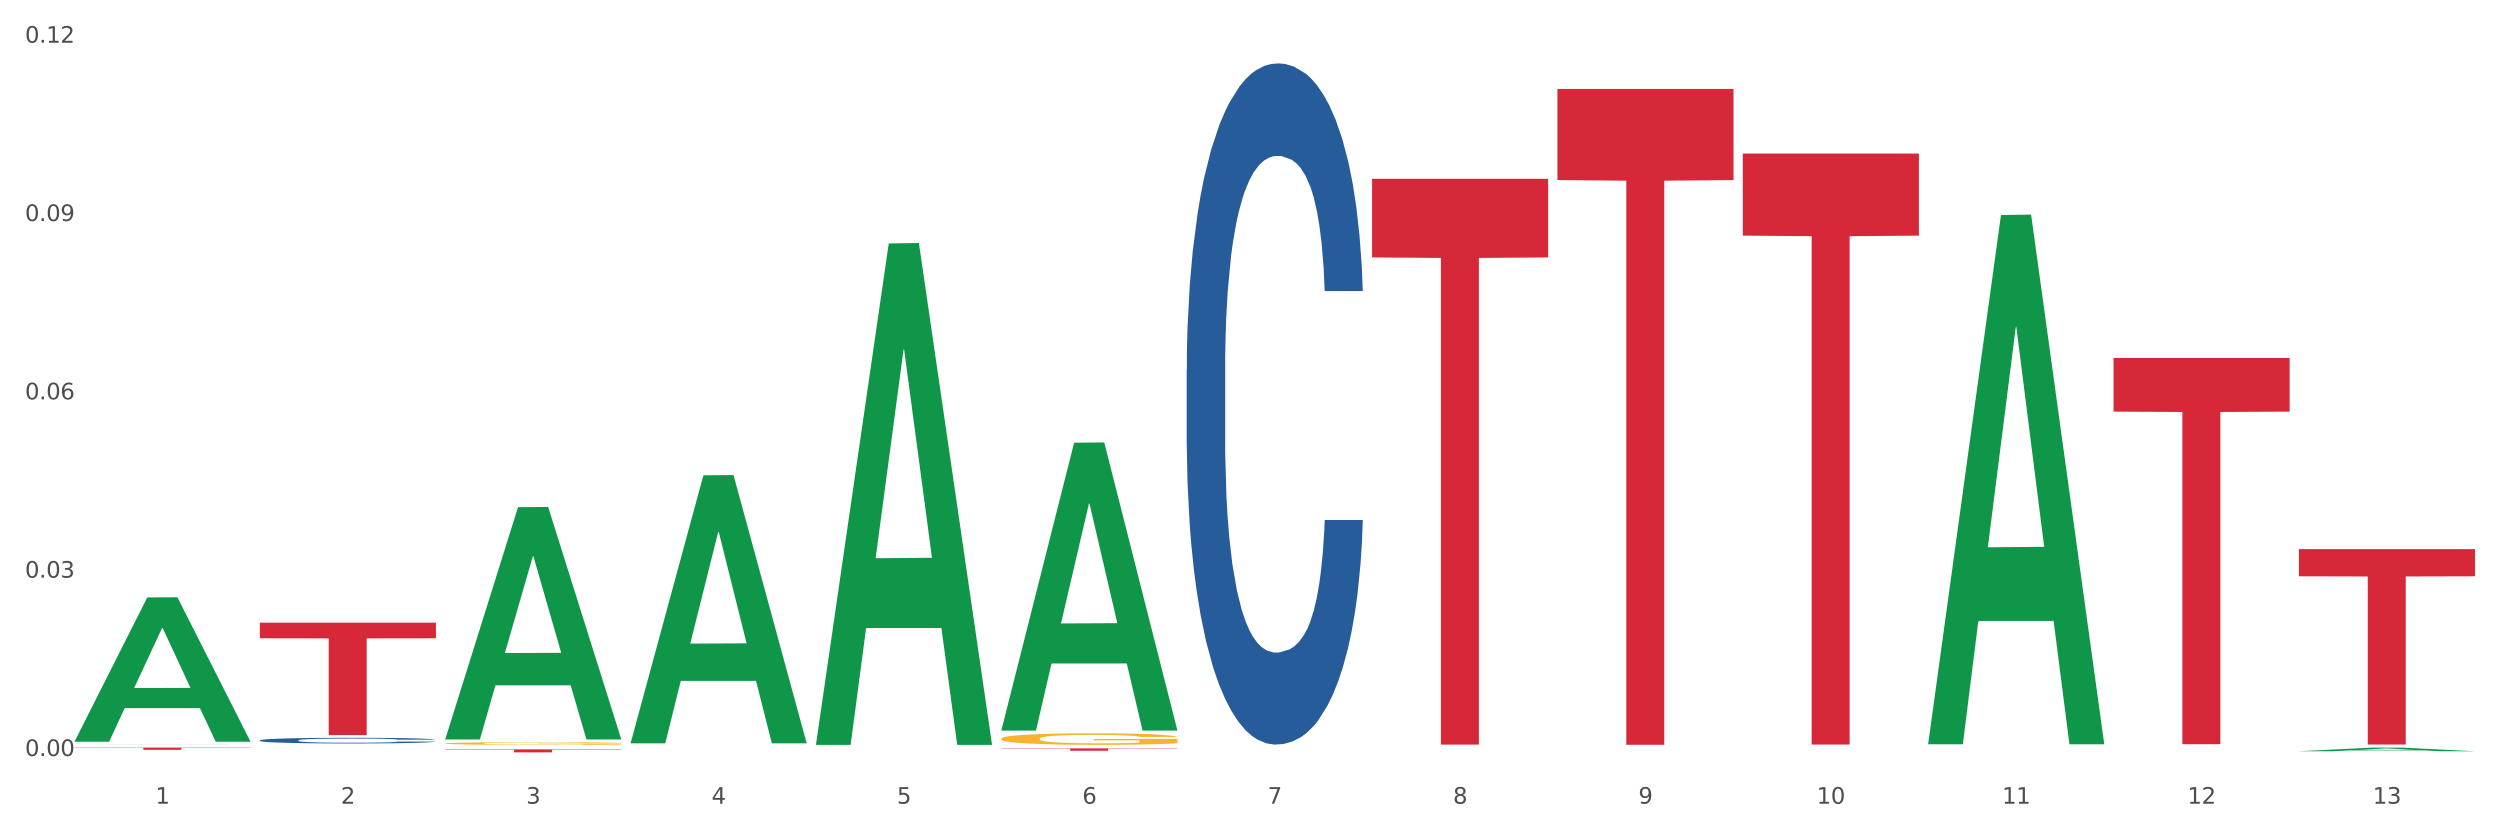
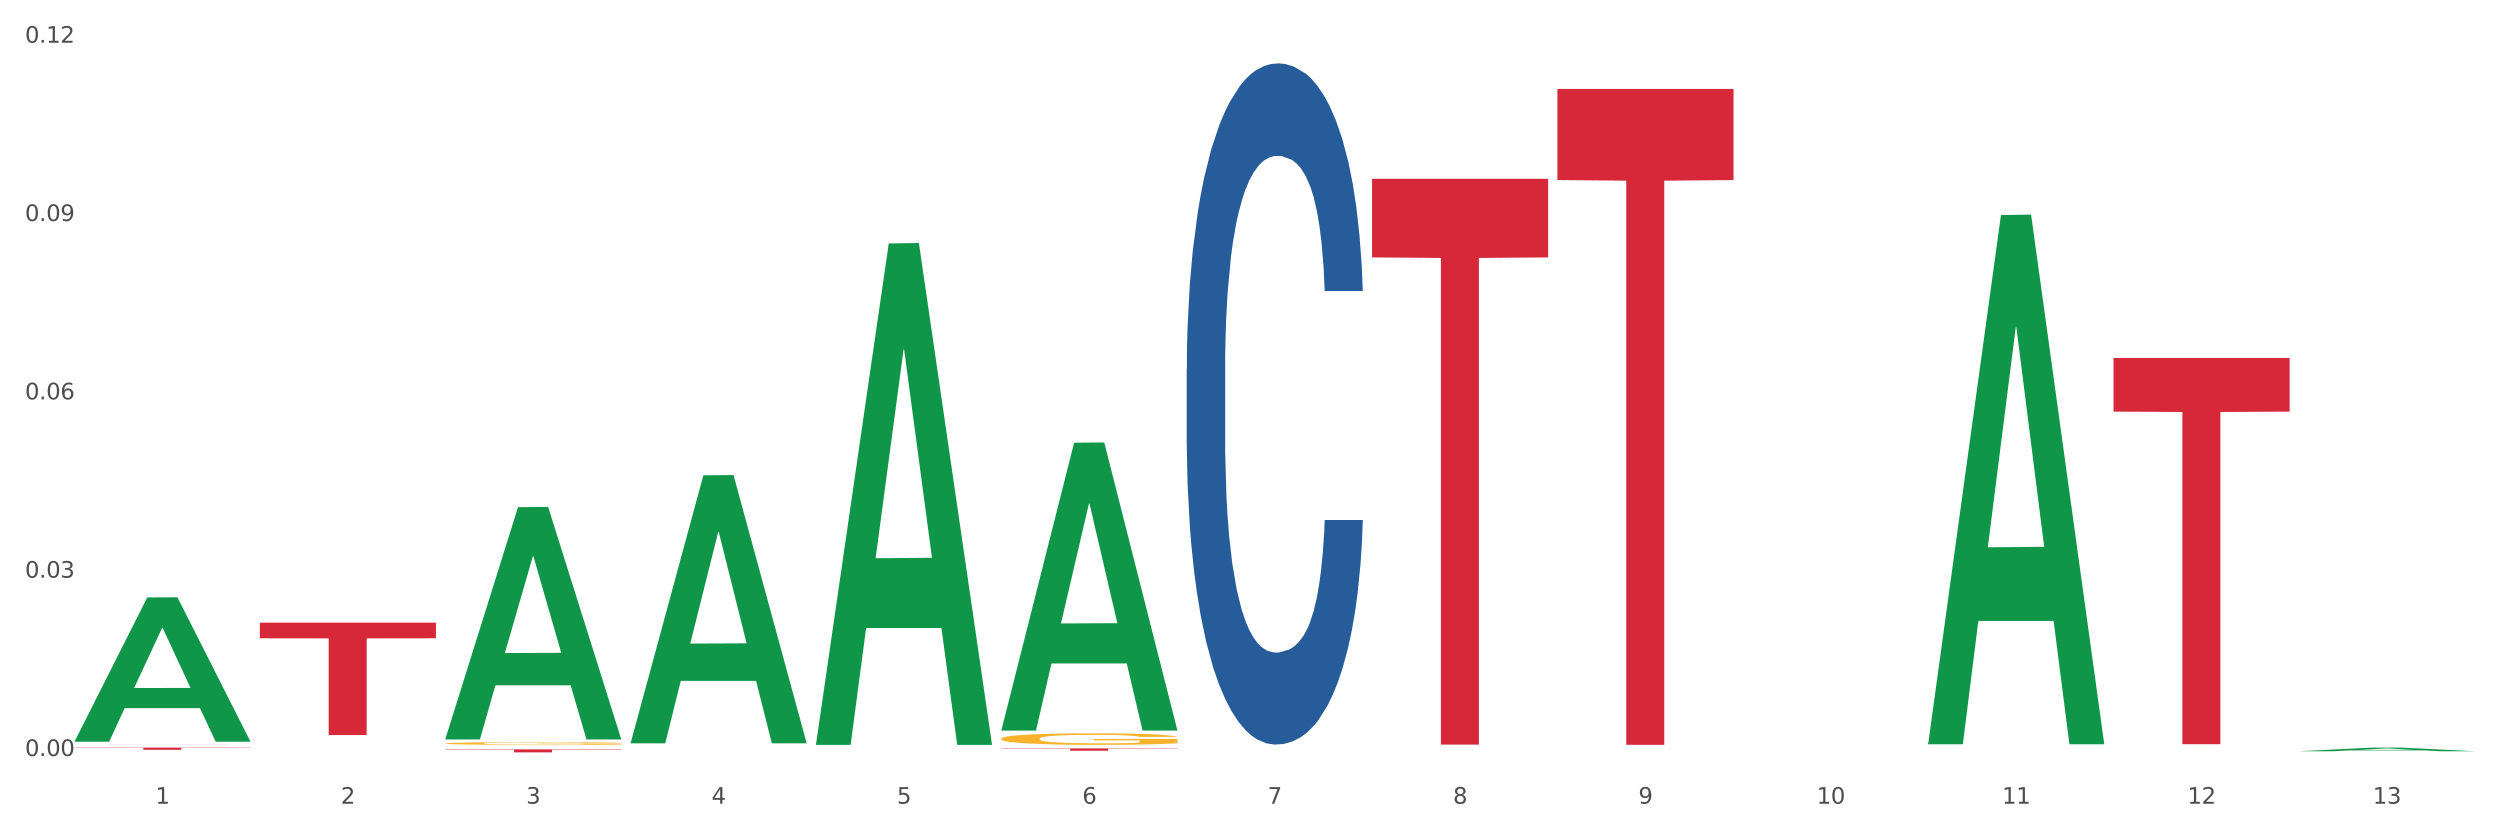
<svg xmlns="http://www.w3.org/2000/svg" xmlns:xlink="http://www.w3.org/1999/xlink" width="1080pt" height="360pt" viewBox="0 0 1080 360" version="1.1">
  <rect x="0" y="0" width="1080" height="360" fill="#333333" stroke="none" />
  <defs>
    <style type="text/css">*{stroke-linejoin: round; stroke-linecap: butt}</style>
  </defs>
  <g id="figure_1">
    <g id="patch_1">
      <path d="M 0 360  L 1080 360  L 1080 0  L 0 0  z " style="fill: #ffffff; stroke: #ffffff; stroke-linejoin: miter" />
    </g>
    <g id="axes_1">
      <g id="matplotlib.axis_1">
        <g id="xtick_1">
          <g id="text_1">
            <g style="fill: #4d4d4d" transform="translate(67.159 347.204) scale(0.096 -0.096)">
              <defs>
                <path id="DejaVuSans-31" d="M 794 531  L 1825 531  L 1825 4091  L 703 3866  L 703 4441  L 1819 4666  L 2450 4666  L 2450 531  L 3481 531  L 3481 0  L 794 0  L 794 531  z " transform="scale(0.016)" />
              </defs>
              <use xlink:href="#DejaVuSans-31" />
            </g>
          </g>
        </g>
        <g id="xtick_2">
          <g id="text_2">
            <g style="fill: #4d4d4d" transform="translate(147.238 347.204) scale(0.096 -0.096)">
              <defs>
                <path id="DejaVuSans-32" d="M 1228 531  L 3431 531  L 3431 0  L 469 0  L 469 531  Q 828 903 1448 1529  Q 2069 2156 2228 2338  Q 2531 2678 2651 2914  Q 2772 3150 2772 3378  Q 2772 3750 2511 3984  Q 2250 4219 1831 4219  Q 1534 4219 1204 4116  Q 875 4013 500 3803  L 500 4441  Q 881 4594 1212 4672  Q 1544 4750 1819 4750  Q 2544 4750 2975 4387  Q 3406 4025 3406 3419  Q 3406 3131 3298 2873  Q 3191 2616 2906 2266  Q 2828 2175 2409 1742  Q 1991 1309 1228 531  z " transform="scale(0.016)" />
              </defs>
              <use xlink:href="#DejaVuSans-32" />
            </g>
          </g>
        </g>
        <g id="xtick_3">
          <g id="text_3">
            <g style="fill: #4d4d4d" transform="translate(227.317 347.204) scale(0.096 -0.096)">
              <defs>
                <path id="DejaVuSans-33" d="M 2597 2516  Q 3050 2419 3304 2112  Q 3559 1806 3559 1356  Q 3559 666 3084 287  Q 2609 -91 1734 -91  Q 1441 -91 1130 -33  Q 819 25 488 141  L 488 750  Q 750 597 1062 519  Q 1375 441 1716 441  Q 2309 441 2620 675  Q 2931 909 2931 1356  Q 2931 1769 2642 2001  Q 2353 2234 1838 2234  L 1294 2234  L 1294 2753  L 1863 2753  Q 2328 2753 2575 2939  Q 2822 3125 2822 3475  Q 2822 3834 2567 4026  Q 2313 4219 1838 4219  Q 1578 4219 1281 4162  Q 984 4106 628 3988  L 628 4550  Q 988 4650 1302 4700  Q 1616 4750 1894 4750  Q 2613 4750 3031 4423  Q 3450 4097 3450 3541  Q 3450 3153 3228 2886  Q 3006 2619 2597 2516  z " transform="scale(0.016)" />
              </defs>
              <use xlink:href="#DejaVuSans-33" />
            </g>
          </g>
        </g>
        <g id="xtick_4">
          <g id="text_4">
            <g style="fill: #4d4d4d" transform="translate(307.396 347.204) scale(0.096 -0.096)">
              <defs>
                <path id="DejaVuSans-34" d="M 2419 4116  L 825 1625  L 2419 1625  L 2419 4116  z M 2253 4666  L 3047 4666  L 3047 1625  L 3713 1625  L 3713 1100  L 3047 1100  L 3047 0  L 2419 0  L 2419 1100  L 313 1100  L 313 1709  L 2253 4666  z " transform="scale(0.016)" />
              </defs>
              <use xlink:href="#DejaVuSans-34" />
            </g>
          </g>
        </g>
        <g id="xtick_5">
          <g id="text_5">
            <g style="fill: #4d4d4d" transform="translate(387.475 347.204) scale(0.096 -0.096)">
              <defs>
                <path id="DejaVuSans-35" d="M 691 4666  L 3169 4666  L 3169 4134  L 1269 4134  L 1269 2991  Q 1406 3038 1543 3061  Q 1681 3084 1819 3084  Q 2600 3084 3056 2656  Q 3513 2228 3513 1497  Q 3513 744 3044 326  Q 2575 -91 1722 -91  Q 1428 -91 1123 -41  Q 819 9 494 109  L 494 744  Q 775 591 1075 516  Q 1375 441 1709 441  Q 2250 441 2565 725  Q 2881 1009 2881 1497  Q 2881 1984 2565 2268  Q 2250 2553 1709 2553  Q 1456 2553 1204 2497  Q 953 2441 691 2322  L 691 4666  z " transform="scale(0.016)" />
              </defs>
              <use xlink:href="#DejaVuSans-35" />
            </g>
          </g>
        </g>
        <g id="xtick_6">
          <g id="text_6">
            <g style="fill: #4d4d4d" transform="translate(467.554 347.204) scale(0.096 -0.096)">
              <defs>
                <path id="DejaVuSans-36" d="M 2113 2584  Q 1688 2584 1439 2293  Q 1191 2003 1191 1497  Q 1191 994 1439 701  Q 1688 409 2113 409  Q 2538 409 2786 701  Q 3034 994 3034 1497  Q 3034 2003 2786 2293  Q 2538 2584 2113 2584  z M 3366 4563  L 3366 3988  Q 3128 4100 2886 4159  Q 2644 4219 2406 4219  Q 1781 4219 1451 3797  Q 1122 3375 1075 2522  Q 1259 2794 1537 2939  Q 1816 3084 2150 3084  Q 2853 3084 3261 2657  Q 3669 2231 3669 1497  Q 3669 778 3244 343  Q 2819 -91 2113 -91  Q 1303 -91 875 529  Q 447 1150 447 2328  Q 447 3434 972 4092  Q 1497 4750 2381 4750  Q 2619 4750 2861 4703  Q 3103 4656 3366 4563  z " transform="scale(0.016)" />
              </defs>
              <use xlink:href="#DejaVuSans-36" />
            </g>
          </g>
        </g>
        <g id="xtick_7">
          <g id="text_7">
            <g style="fill: #4d4d4d" transform="translate(547.634 347.204) scale(0.096 -0.096)">
              <defs>
                <path id="DejaVuSans-37" d="M 525 4666  L 3525 4666  L 3525 4397  L 1831 0  L 1172 0  L 2766 4134  L 525 4134  L 525 4666  z " transform="scale(0.016)" />
              </defs>
              <use xlink:href="#DejaVuSans-37" />
            </g>
          </g>
        </g>
        <g id="xtick_8">
          <g id="text_8">
            <g style="fill: #4d4d4d" transform="translate(627.713 347.204) scale(0.096 -0.096)">
              <defs>
                <path id="DejaVuSans-38" d="M 2034 2216  Q 1584 2216 1326 1975  Q 1069 1734 1069 1313  Q 1069 891 1326 650  Q 1584 409 2034 409  Q 2484 409 2743 651  Q 3003 894 3003 1313  Q 3003 1734 2745 1975  Q 2488 2216 2034 2216  z M 1403 2484  Q 997 2584 770 2862  Q 544 3141 544 3541  Q 544 4100 942 4425  Q 1341 4750 2034 4750  Q 2731 4750 3128 4425  Q 3525 4100 3525 3541  Q 3525 3141 3298 2862  Q 3072 2584 2669 2484  Q 3125 2378 3379 2068  Q 3634 1759 3634 1313  Q 3634 634 3220 271  Q 2806 -91 2034 -91  Q 1263 -91 848 271  Q 434 634 434 1313  Q 434 1759 690 2068  Q 947 2378 1403 2484  z M 1172 3481  Q 1172 3119 1398 2916  Q 1625 2713 2034 2713  Q 2441 2713 2670 2916  Q 2900 3119 2900 3481  Q 2900 3844 2670 4047  Q 2441 4250 2034 4250  Q 1625 4250 1398 4047  Q 1172 3844 1172 3481  z " transform="scale(0.016)" />
              </defs>
              <use xlink:href="#DejaVuSans-38" />
            </g>
          </g>
        </g>
        <g id="xtick_9">
          <g id="text_9">
            <g style="fill: #4d4d4d" transform="translate(707.792 347.204) scale(0.096 -0.096)">
              <defs>
                <path id="DejaVuSans-39" d="M 703 97  L 703 672  Q 941 559 1184 500  Q 1428 441 1663 441  Q 2288 441 2617 861  Q 2947 1281 2994 2138  Q 2813 1869 2534 1725  Q 2256 1581 1919 1581  Q 1219 1581 811 2004  Q 403 2428 403 3163  Q 403 3881 828 4315  Q 1253 4750 1959 4750  Q 2769 4750 3195 4129  Q 3622 3509 3622 2328  Q 3622 1225 3098 567  Q 2575 -91 1691 -91  Q 1453 -91 1209 -44  Q 966 3 703 97  z M 1959 2075  Q 2384 2075 2632 2365  Q 2881 2656 2881 3163  Q 2881 3666 2632 3958  Q 2384 4250 1959 4250  Q 1534 4250 1286 3958  Q 1038 3666 1038 3163  Q 1038 2656 1286 2365  Q 1534 2075 1959 2075  z " transform="scale(0.016)" />
              </defs>
              <use xlink:href="#DejaVuSans-39" />
            </g>
          </g>
        </g>
        <g id="xtick_10">
          <g id="text_10">
            <g style="fill: #4d4d4d" transform="translate(784.817 347.204) scale(0.096 -0.096)">
              <defs>
                <path id="DejaVuSans-30" d="M 2034 4250  Q 1547 4250 1301 3770  Q 1056 3291 1056 2328  Q 1056 1369 1301 889  Q 1547 409 2034 409  Q 2525 409 2770 889  Q 3016 1369 3016 2328  Q 3016 3291 2770 3770  Q 2525 4250 2034 4250  z M 2034 4750  Q 2819 4750 3233 4129  Q 3647 3509 3647 2328  Q 3647 1150 3233 529  Q 2819 -91 2034 -91  Q 1250 -91 836 529  Q 422 1150 422 2328  Q 422 3509 836 4129  Q 1250 4750 2034 4750  z " transform="scale(0.016)" />
              </defs>
              <use xlink:href="#DejaVuSans-31" />
              <use xlink:href="#DejaVuSans-30" transform="translate(63.623 0)" />
            </g>
          </g>
        </g>
        <g id="xtick_11">
          <g id="text_11">
            <g style="fill: #4d4d4d" transform="translate(864.896 347.204) scale(0.096 -0.096)">
              <use xlink:href="#DejaVuSans-31" />
              <use xlink:href="#DejaVuSans-31" transform="translate(63.623 0)" />
            </g>
          </g>
        </g>
        <g id="xtick_12">
          <g id="text_12">
            <g style="fill: #4d4d4d" transform="translate(944.975 347.204) scale(0.096 -0.096)">
              <use xlink:href="#DejaVuSans-31" />
              <use xlink:href="#DejaVuSans-32" transform="translate(63.623 0)" />
            </g>
          </g>
        </g>
        <g id="xtick_13">
          <g id="text_13">
            <g style="fill: #4d4d4d" transform="translate(1025.054 347.204) scale(0.096 -0.096)">
              <use xlink:href="#DejaVuSans-31" />
              <use xlink:href="#DejaVuSans-33" transform="translate(63.623 0)" />
            </g>
          </g>
        </g>
        <g id="xtick_14" />
        <g id="xtick_15" />
        <g id="xtick_16" />
        <g id="xtick_17" />
        <g id="xtick_18" />
        <g id="xtick_19" />
        <g id="xtick_20" />
        <g id="xtick_21" />
        <g id="xtick_22" />
        <g id="xtick_23" />
        <g id="xtick_24" />
        <g id="xtick_25" />
      </g>
      <g id="matplotlib.axis_2">
        <g id="ytick_1">
          <g id="text_14">
            <g style="fill: #4d4d4d" transform="translate(10.8 326.604) scale(0.096 -0.096)">
              <defs>
                <path id="DejaVuSans-2e" d="M 684 794  L 1344 794  L 1344 0  L 684 0  L 684 794  z " transform="scale(0.016)" />
              </defs>
              <use xlink:href="#DejaVuSans-30" />
              <use xlink:href="#DejaVuSans-2e" transform="translate(63.623 0)" />
              <use xlink:href="#DejaVuSans-30" transform="translate(95.41 0)" />
              <use xlink:href="#DejaVuSans-30" transform="translate(159.033 0)" />
            </g>
          </g>
        </g>
        <g id="ytick_2">
          <g id="text_15">
            <g style="fill: #4d4d4d" transform="translate(10.8 249.565) scale(0.096 -0.096)">
              <use xlink:href="#DejaVuSans-30" />
              <use xlink:href="#DejaVuSans-2e" transform="translate(63.623 0)" />
              <use xlink:href="#DejaVuSans-30" transform="translate(95.41 0)" />
              <use xlink:href="#DejaVuSans-33" transform="translate(159.033 0)" />
            </g>
          </g>
        </g>
        <g id="ytick_3">
          <g id="text_16">
            <g style="fill: #4d4d4d" transform="translate(10.8 172.526) scale(0.096 -0.096)">
              <use xlink:href="#DejaVuSans-30" />
              <use xlink:href="#DejaVuSans-2e" transform="translate(63.623 0)" />
              <use xlink:href="#DejaVuSans-30" transform="translate(95.41 0)" />
              <use xlink:href="#DejaVuSans-36" transform="translate(159.033 0)" />
            </g>
          </g>
        </g>
        <g id="ytick_4">
          <g id="text_17">
            <g style="fill: #4d4d4d" transform="translate(10.8 95.487) scale(0.096 -0.096)">
              <use xlink:href="#DejaVuSans-30" />
              <use xlink:href="#DejaVuSans-2e" transform="translate(63.623 0)" />
              <use xlink:href="#DejaVuSans-30" transform="translate(95.41 0)" />
              <use xlink:href="#DejaVuSans-39" transform="translate(159.033 0)" />
            </g>
          </g>
        </g>
        <g id="ytick_5">
          <g id="text_18">
            <g style="fill: #4d4d4d" transform="translate(10.8 18.448) scale(0.096 -0.096)">
              <use xlink:href="#DejaVuSans-30" />
              <use xlink:href="#DejaVuSans-2e" transform="translate(63.623 0)" />
              <use xlink:href="#DejaVuSans-31" transform="translate(95.41 0)" />
              <use xlink:href="#DejaVuSans-32" transform="translate(159.033 0)" />
            </g>
          </g>
        </g>
        <g id="ytick_6" />
        <g id="ytick_7" />
        <g id="ytick_8" />
        <g id="ytick_9" />
      </g>
      <g id="PolyCollection_1">
        <path d="M 32.175 320.322  L 32.253 320.264  L 63.625 258.083  L 76.644 258.024  L 108.25 320.44  L 93.192 320.44  L 86.369 305.905  L 53.978 305.905  L 53.743 306.14  L 47.155 320.44  L 32.175 320.44  L 32.175 320.322  L 58.056 297.232  L 82.291 297.173  L 70.291 271.328  L 70.134 271.211  L 69.977 271.387  L 57.978 297.173  L 58.056 297.232  L 32.175 320.322  z " clip-path="url(#p6b7c28a795)" style="fill: #109648" />
        <path d="M 32.175 322.957  L 108.25 322.957  L 108.25 323.089  L 78.325 323.09  L 78.325 323.908  L 61.92 323.908  L 61.92 323.09  L 32.175 323.089  L 32.175 322.957  L 32.175 322.957  z " clip-path="url(#p6b7c28a795)" style="fill: #d62839" />
        <path d="M 112.254 268.993  L 188.329 268.993  L 188.329 275.74  L 158.404 275.786  L 158.404 317.545  L 141.999 317.545  L 141.999 275.786  L 112.254 275.74  L 112.254 269.039  L 112.254 268.993  z " clip-path="url(#p6b7c28a795)" style="fill: #d62839" />
        <path d="M 192.333 323.73  L 268.408 323.73  L 268.408 323.91  L 238.483 323.911  L 238.483 325.027  L 222.078 325.027  L 222.078 323.911  L 192.333 323.91  L 192.333 323.731  L 192.333 323.73  z " clip-path="url(#p6b7c28a795)" style="fill: #d62839" />
        <path d="M 272.412 323.781  L 348.488 323.781  L 348.488 323.782  L 318.562 323.782  L 318.562 323.786  L 302.157 323.786  L 302.157 323.782  L 272.412 323.782  L 272.412 323.781  L 272.412 323.781  z " clip-path="url(#p6b7c28a795)" style="fill: #d62839" />
        <path d="M 432.571 323.297  L 508.646 323.297  L 508.646 323.44  L 478.721 323.441  L 478.721 324.328  L 462.316 324.328  L 462.316 323.441  L 432.571 323.44  L 432.571 323.298  L 432.571 323.297  z " clip-path="url(#p6b7c28a795)" style="fill: #d62839" />
        <path d="M 592.729 77.236  L 668.804 77.236  L 668.804 111.203  L 638.879 111.433  L 638.879 321.66  L 622.474 321.66  L 622.474 111.433  L 592.729 111.203  L 592.729 77.466  L 592.729 77.236  z " clip-path="url(#p6b7c28a795)" style="fill: #d62839" />
        <path d="M 672.808 38.41  L 748.883 38.41  L 748.883 77.787  L 718.958 78.053  L 718.958 321.763  L 702.553 321.763  L 702.553 78.053  L 672.808 77.787  L 672.808 38.676  L 672.808 38.41  z " clip-path="url(#p6b7c28a795)" style="fill: #d62839" />
-         <path d="M 752.887 66.314  L 828.963 66.314  L 828.963 101.795  L 799.037 102.035  L 799.037 321.634  L 782.632 321.634  L 782.632 102.035  L 752.887 101.795  L 752.887 66.554  L 752.887 66.314  z " clip-path="url(#p6b7c28a795)" style="fill: #d62839" />
        <path d="M 913.046 154.631  L 989.121 154.631  L 989.121 177.82  L 959.196 177.977  L 959.196 321.503  L 942.791 321.503  L 942.791 177.977  L 913.046 177.82  L 913.046 154.787  L 913.046 154.631  z " clip-path="url(#p6b7c28a795)" style="fill: #d62839" />
-         <path d="M 993.125 237.225  L 1069.2 237.225  L 1069.2 248.957  L 1039.275 249.037  L 1039.275 321.649  L 1022.87 321.649  L 1022.87 249.037  L 993.125 248.957  L 993.125 237.304  L 993.125 237.225  z " clip-path="url(#p6b7c28a795)" style="fill: #d62839" />
        <path d="M 432.571 319.096  L 432.661 319.092  L 432.661 318.928  L 432.84 318.787  L 433.738 318.446  L 435.086 318.164  L 436.074 318.014  L 437.062 317.892  L 438.229 317.769  L 439.666 317.642  L 442.271 317.455  L 443.888 317.36  L 445.864 317.26  L 449.456 317.114  L 452.061 317.032  L 454.756 316.964  L 459.157 316.882  L 462.031 316.846  L 465.085 316.819  L 468.767 316.801  L 471.551 316.796  L 477.659 316.81  L 482.868 316.851  L 485.383 316.882  L 488.617 316.937  L 490.323 316.973  L 493.108 317.046  L 495.982 317.142  L 497.958 317.223  L 500.922 317.378  L 503.167 317.533  L 505.233 317.723  L 506.311 317.855  L 507.119 317.978  L 507.838 318.119  L 508.556 318.342  L 492.389 318.342  L 491.76 318.183  L 490.772 318.033  L 489.335 317.887  L 488.078 317.796  L 485.922 317.683  L 483.946 317.61  L 481.88 317.555  L 479.366 317.51  L 477.39 317.487  L 474.605 317.469  L 469.126 317.473  L 465.444 317.51  L 462.929 317.555  L 461.312 317.596  L 459.875 317.642  L 458.258 317.705  L 456.372 317.801  L 455.025 317.887  L 453.678 317.996  L 452.6 318.105  L 451.612 318.233  L 450.804 318.369  L 450.175 318.51  L 449.636 318.683  L 449.187 318.969  L 449.187 319.592  L 449.367 319.733  L 449.816 319.919  L 450.355 320.06  L 451.253 320.229  L 452.061 320.342  L 453.588 320.506  L 455.295 320.642  L 456.642 320.729  L 457.989 320.801  L 460.324 320.901  L 462.929 320.983  L 465.174 321.033  L 468.228 321.079  L 470.294 321.097  L 472.09 321.106  L 476.491 321.106  L 479.635 321.092  L 483.138 321.06  L 485.832 321.02  L 488.078 320.97  L 490.593 320.888  L 492.209 320.81  L 492.209 319.86  L 472.45 319.856  L 472.45 319.224  L 508.646 319.224  L 508.646 321.079  L 507.119 321.174  L 505.413 321.261  L 503.616 321.338  L 500.922 321.433  L 497.688 321.524  L 494.814 321.588  L 491.76 321.642  L 488.168 321.692  L 483.497 321.738  L 480.623 321.756  L 477.03 321.77  L 472.809 321.774  L 469.126 321.765  L 465.534 321.742  L 461.761 321.702  L 458.079 321.642  L 455.295 321.583  L 452.51 321.511  L 449.546 321.415  L 447.211 321.324  L 445.415 321.242  L 443.439 321.138  L 441.283 321.001  L 439.666 320.879  L 438.229 320.751  L 436.702 320.588  L 435.625 320.447  L 434.547 320.269  L 433.918 320.138  L 433.199 319.933  L 432.661 319.647  L 432.571 319.096  z " clip-path="url(#p6b7c28a795)" style="fill: #f7b32b" />
        <path d="M 512.65 159.604  L 512.74 159.336  L 512.74 151.81  L 513.01 141.598  L 513.999 122.785  L 515.258 108.541  L 517.416 91.878  L 518.585 84.89  L 520.114 77.097  L 523.261 64.465  L 526.858 53.715  L 529.376 47.802  L 531.264 44.04  L 535.49 37.321  L 537.918 34.365  L 540.436 31.946  L 542.594 30.333  L 546.191 28.452  L 549.069 27.646  L 552.396 27.377  L 555.184 27.646  L 558.871 28.721  L 564.266 31.946  L 566.334 33.827  L 569.122 37.052  L 571.999 41.352  L 574.337 45.652  L 577.035 51.834  L 579.823 59.896  L 582.52 70.109  L 584.409 79.515  L 585.937 89.459  L 587.286 101.553  L 588.275 114.722  L 588.725 125.741  L 572.269 125.741  L 571.819 115.797  L 570.92 105.047  L 570.021 97.791  L 569.032 91.878  L 567.503 85.159  L 566.154 80.859  L 563.906 75.753  L 561.838 72.528  L 560.129 70.646  L 558.061 69.034  L 553.655 67.421  L 550.508 67.421  L 548.529 67.959  L 546.101 69.303  L 544.033 71.184  L 541.605 74.409  L 539.717 77.903  L 537.828 82.472  L 536.749 85.697  L 535.131 91.609  L 534.052 96.447  L 532.613 104.778  L 531.804 110.691  L 530.365 126.01  L 529.735 137.298  L 529.466 145.092  L 529.286 153.692  L 529.286 195.617  L 529.825 214.43  L 530.275 222.493  L 530.994 231.631  L 532.343 243.456  L 534.321 255.012  L 536.39 263.344  L 538.098 268.45  L 539.717 272.213  L 541.335 275.169  L 543.314 277.856  L 544.932 279.469  L 547.36 281.081  L 550.238 281.888  L 552.486 281.888  L 557.072 280.544  L 559.14 279.2  L 561.119 277.319  L 563.277 274.363  L 564.985 271.138  L 565.974 268.719  L 567.593 263.612  L 568.852 258.237  L 569.931 252.056  L 570.65 246.681  L 571.46 238.618  L 572.089 229.481  L 572.269 224.643  L 588.725 224.643  L 588.365 234.318  L 587.736 243.725  L 586.477 256.356  L 585.488 263.612  L 583.959 272.481  L 582.341 280.006  L 580.092 288.338  L 578.024 294.519  L 575.866 299.894  L 573.528 304.732  L 569.302 311.451  L 567.773 313.332  L 564.536 316.557  L 562.018 318.438  L 558.331 320.32  L 554.554 321.395  L 550.598 321.663  L 547.091 321.126  L 543.224 319.513  L 540.796 317.901  L 538.098 315.482  L 534.951 311.719  L 531.983 307.151  L 529.196 301.776  L 526.588 295.594  L 524.16 288.607  L 521.013 277.05  L 518.675 265.762  L 516.966 255.281  L 515.797 246.412  L 514.628 235.124  L 513.999 227.33  L 513.01 208.518  L 512.65 191.049  L 512.65 159.604  z " clip-path="url(#p6b7c28a795)" style="fill: #255c99" />
        <path d="M 192.333 319.269  L 192.412 319.175  L 223.783 219.097  L 236.802 219.003  L 268.408 319.458  L 253.35 319.458  L 246.527 296.065  L 214.136 296.065  L 213.901 296.443  L 207.313 319.458  L 192.333 319.458  L 192.333 319.269  L 218.215 282.105  L 242.449 282.011  L 230.449 240.414  L 230.292 240.226  L 230.136 240.509  L 218.136 282.011  L 218.215 282.105  L 192.333 319.269  z " clip-path="url(#p6b7c28a795)" style="fill: #109648" />
        <path d="M 272.412 320.904  L 272.491 320.795  L 303.862 205.334  L 316.881 205.225  L 348.488 321.122  L 333.429 321.122  L 326.606 294.134  L 294.215 294.134  L 293.98 294.569  L 287.392 321.122  L 272.412 321.122  L 272.412 320.904  L 298.294 278.028  L 322.528 277.919  L 310.528 229.928  L 310.372 229.71  L 310.215 230.037  L 298.215 277.919  L 298.294 278.028  L 272.412 320.904  z " clip-path="url(#p6b7c28a795)" style="fill: #109648" />
        <path d="M 352.492 321.367  L 352.57 321.164  L 383.941 105.172  L 396.96 104.968  L 428.567 321.774  L 413.509 321.774  L 406.685 271.288  L 374.295 271.288  L 374.059 272.102  L 367.471 321.774  L 352.492 321.774  L 352.492 321.367  L 378.373 241.159  L 402.607 240.955  L 390.608 151.179  L 390.451 150.772  L 390.294 151.383  L 378.294 240.955  L 378.373 241.159  L 352.492 321.367  z " clip-path="url(#p6b7c28a795)" style="fill: #109648" />
        <path d="M 432.571 315.38  L 432.649 315.263  L 464.02 191.249  L 477.039 191.132  L 508.646 315.614  L 493.588 315.614  L 486.765 286.626  L 454.374 286.626  L 454.138 287.094  L 447.551 315.614  L 432.571 315.614  L 432.571 315.38  L 458.452 269.328  L 482.686 269.211  L 470.687 217.665  L 470.53 217.431  L 470.373 217.782  L 458.374 269.211  L 458.452 269.328  L 432.571 315.38  z " clip-path="url(#p6b7c28a795)" style="fill: #109648" />
        <path d="M 832.967 321.091  L 833.045 320.876  L 864.416 92.91  L 877.435 92.695  L 909.042 321.521  L 893.984 321.521  L 887.16 268.236  L 854.769 268.236  L 854.534 269.095  L 847.946 321.521  L 832.967 321.521  L 832.967 321.091  L 858.848 236.436  L 883.082 236.222  L 871.083 141.468  L 870.926 141.039  L 870.769 141.683  L 858.769 236.222  L 858.848 236.436  L 832.967 321.091  z " clip-path="url(#p6b7c28a795)" style="fill: #109648" />
        <path d="M 993.125 324.532  L 993.203 324.53  L 1024.574 322.971  L 1037.594 322.97  L 1069.2 324.535  L 1054.142 324.535  L 1047.319 324.17  L 1014.928 324.17  L 1014.693 324.176  L 1008.105 324.535  L 993.125 324.535  L 993.125 324.532  L 1019.006 323.953  L 1043.24 323.951  L 1031.241 323.303  L 1031.084 323.3  L 1030.927 323.305  L 1018.928 323.951  L 1019.006 323.953  L 993.125 324.532  z " clip-path="url(#p6b7c28a795)" style="fill: #109648" />
        <path d="M 192.333 321.164  L 192.423 321.163  L 192.423 321.126  L 192.603 321.094  L 193.501 321.016  L 194.848 320.952  L 195.836 320.918  L 196.824 320.89  L 197.992 320.862  L 199.429 320.833  L 202.034 320.79  L 203.65 320.768  L 205.626 320.746  L 209.219 320.713  L 211.824 320.694  L 214.518 320.678  L 218.919 320.66  L 221.793 320.651  L 224.847 320.645  L 228.53 320.641  L 231.314 320.64  L 237.422 320.643  L 242.631 320.652  L 245.146 320.66  L 248.379 320.672  L 250.086 320.68  L 252.87 320.697  L 255.744 320.719  L 257.72 320.737  L 260.684 320.773  L 262.93 320.808  L 264.995 320.851  L 266.073 320.881  L 266.882 320.909  L 267.6 320.941  L 268.319 320.992  L 252.152 320.992  L 251.523 320.956  L 250.535 320.922  L 249.098 320.889  L 247.84 320.868  L 245.685 320.842  L 243.709 320.825  L 241.643 320.813  L 239.128 320.803  L 237.152 320.797  L 234.368 320.793  L 228.889 320.794  L 225.206 320.803  L 222.692 320.813  L 221.075 320.822  L 219.638 320.833  L 218.021 320.847  L 216.135 320.869  L 214.788 320.889  L 213.44 320.913  L 212.363 320.938  L 211.375 320.967  L 210.566 320.998  L 209.937 321.031  L 209.399 321.07  L 208.949 321.135  L 208.949 321.277  L 209.129 321.309  L 209.578 321.352  L 210.117 321.384  L 211.015 321.422  L 211.824 321.448  L 213.351 321.485  L 215.057 321.516  L 216.404 321.536  L 217.752 321.553  L 220.087 321.575  L 222.692 321.594  L 224.937 321.605  L 227.991 321.616  L 230.057 321.62  L 231.853 321.622  L 236.254 321.622  L 239.398 321.619  L 242.9 321.612  L 245.595 321.602  L 247.84 321.591  L 250.355 321.572  L 251.972 321.555  L 251.972 321.338  L 232.212 321.337  L 232.212 321.193  L 268.408 321.193  L 268.408 321.616  L 266.882 321.638  L 265.175 321.657  L 263.379 321.675  L 260.684 321.697  L 257.451 321.717  L 254.577 321.732  L 251.523 321.744  L 247.93 321.756  L 243.26 321.766  L 240.386 321.77  L 236.793 321.773  L 232.571 321.774  L 228.889 321.772  L 225.296 321.767  L 221.524 321.758  L 217.841 321.744  L 215.057 321.731  L 212.273 321.714  L 209.309 321.692  L 206.974 321.672  L 205.177 321.653  L 203.201 321.629  L 201.046 321.598  L 199.429 321.57  L 197.992 321.541  L 196.465 321.504  L 195.387 321.472  L 194.309 321.431  L 193.681 321.401  L 192.962 321.355  L 192.423 321.289  L 192.333 321.164  z " clip-path="url(#p6b7c28a795)" style="fill: #f7b32b" />
        <path d="M 32.175 321.631  L 32.265 321.631  L 32.265 321.63  L 32.535 321.629  L 33.524 321.628  L 34.783 321.627  L 36.941 321.626  L 38.11 321.626  L 39.639 321.625  L 42.786 321.624  L 46.383 321.624  L 48.901 321.623  L 50.789 321.623  L 55.016 321.623  L 57.443 321.622  L 59.961 321.622  L 62.119 321.622  L 65.716 321.622  L 68.594 321.622  L 71.921 321.622  L 74.709 321.622  L 78.396 321.622  L 83.791 321.622  L 85.859 321.622  L 88.647 321.623  L 91.524 321.623  L 93.862 321.623  L 96.56 321.623  L 99.348 321.624  L 102.045 321.625  L 103.934 321.625  L 105.463 321.626  L 106.811 321.627  L 107.801 321.628  L 108.25 321.628  L 91.794 321.628  L 91.345 321.628  L 90.445 321.627  L 89.546 321.627  L 88.557 321.626  L 87.028 321.626  L 85.679 321.625  L 83.431 321.625  L 81.363 321.625  L 79.655 321.625  L 77.586 321.625  L 73.18 321.625  L 70.033 321.625  L 68.054 321.625  L 65.627 321.625  L 63.558 321.625  L 61.13 321.625  L 59.242 321.625  L 57.354 321.626  L 56.274 321.626  L 54.656 321.626  L 53.577 321.626  L 52.138 321.627  L 51.329 321.627  L 49.89 321.628  L 49.26 321.629  L 48.991 321.63  L 48.811 321.63  L 48.811 321.633  L 49.35 321.634  L 49.8 321.635  L 50.519 321.636  L 51.868 321.636  L 53.847 321.637  L 55.915 321.638  L 57.623 321.638  L 59.242 321.638  L 60.861 321.638  L 62.839 321.639  L 64.457 321.639  L 66.885 321.639  L 69.763 321.639  L 72.011 321.639  L 76.597 321.639  L 78.665 321.639  L 80.644 321.639  L 82.802 321.638  L 84.51 321.638  L 85.5 321.638  L 87.118 321.638  L 88.377 321.637  L 89.456 321.637  L 90.176 321.637  L 90.985 321.636  L 91.614 321.635  L 91.794 321.635  L 108.25 321.635  L 107.89 321.636  L 107.261 321.636  L 106.002 321.637  L 105.013 321.638  L 103.484 321.638  L 101.866 321.639  L 99.618 321.639  L 97.549 321.64  L 95.391 321.64  L 93.053 321.64  L 88.827 321.641  L 87.298 321.641  L 84.061 321.641  L 81.543 321.641  L 77.856 321.641  L 74.079 321.642  L 70.123 321.642  L 66.616 321.641  L 62.749 321.641  L 60.321 321.641  L 57.623 321.641  L 54.476 321.641  L 51.509 321.641  L 48.721 321.64  L 46.113 321.64  L 43.685 321.639  L 40.538 321.639  L 38.2 321.638  L 36.491 321.637  L 35.322 321.636  L 34.153 321.636  L 33.524 321.635  L 32.535 321.634  L 32.175 321.633  L 32.175 321.631  z " clip-path="url(#p6b7c28a795)" style="fill: #255c99" />
-         <path d="M 112.254 319.827  L 112.344 319.825  L 112.344 319.763  L 112.614 319.678  L 113.603 319.521  L 114.862 319.403  L 117.02 319.264  L 118.189 319.206  L 119.718 319.141  L 122.865 319.036  L 126.462 318.946  L 128.98 318.897  L 130.868 318.866  L 135.095 318.81  L 137.523 318.786  L 140.04 318.765  L 142.199 318.752  L 145.796 318.736  L 148.673 318.73  L 152 318.727  L 154.788 318.73  L 158.475 318.739  L 163.87 318.765  L 165.938 318.781  L 168.726 318.808  L 171.604 318.844  L 173.942 318.879  L 176.639 318.931  L 179.427 318.998  L 182.125 319.083  L 184.013 319.161  L 185.542 319.244  L 186.891 319.344  L 187.88 319.454  L 188.329 319.546  L 171.873 319.546  L 171.424 319.463  L 170.525 319.374  L 169.625 319.313  L 168.636 319.264  L 167.107 319.208  L 165.759 319.172  L 163.51 319.13  L 161.442 319.103  L 159.734 319.087  L 157.665 319.074  L 153.259 319.061  L 150.112 319.061  L 148.134 319.065  L 145.706 319.076  L 143.637 319.092  L 141.209 319.119  L 139.321 319.148  L 137.433 319.186  L 136.354 319.213  L 134.735 319.262  L 133.656 319.302  L 132.217 319.371  L 131.408 319.42  L 129.969 319.548  L 129.34 319.642  L 129.07 319.707  L 128.89 319.778  L 128.89 320.127  L 129.43 320.283  L 129.879 320.351  L 130.599 320.427  L 131.947 320.525  L 133.926 320.621  L 135.994 320.69  L 137.702 320.733  L 139.321 320.764  L 140.94 320.789  L 142.918 320.811  L 144.537 320.824  L 146.965 320.838  L 149.842 320.845  L 152.09 320.845  L 156.676 320.833  L 158.745 320.822  L 160.723 320.807  L 162.881 320.782  L 164.59 320.755  L 165.579 320.735  L 167.197 320.693  L 168.456 320.648  L 169.535 320.596  L 170.255 320.552  L 171.064 320.485  L 171.694 320.409  L 171.873 320.368  L 188.329 320.368  L 187.97 320.449  L 187.34 320.527  L 186.081 320.632  L 185.092 320.693  L 183.563 320.766  L 181.945 320.829  L 179.697 320.898  L 177.628 320.95  L 175.47 320.994  L 173.132 321.035  L 168.906 321.091  L 167.377 321.106  L 164.14 321.133  L 161.622 321.149  L 157.935 321.164  L 154.158 321.173  L 150.202 321.175  L 146.695 321.171  L 142.828 321.158  L 140.4 321.144  L 137.702 321.124  L 134.555 321.093  L 131.588 321.055  L 128.8 321.01  L 126.192 320.959  L 123.764 320.9  L 120.617 320.804  L 118.279 320.71  L 116.57 320.623  L 115.401 320.549  L 114.232 320.456  L 113.603 320.391  L 112.614 320.234  L 112.254 320.089  L 112.254 319.827  z " clip-path="url(#p6b7c28a795)" style="fill: #255c99" />
      </g>
    </g>
  </g>
  <defs>
    <clipPath id="p6b7c28a795">
      <rect x="32.175" y="12.494" width="1037.025" height="327.415" />
    </clipPath>
  </defs>
</svg>